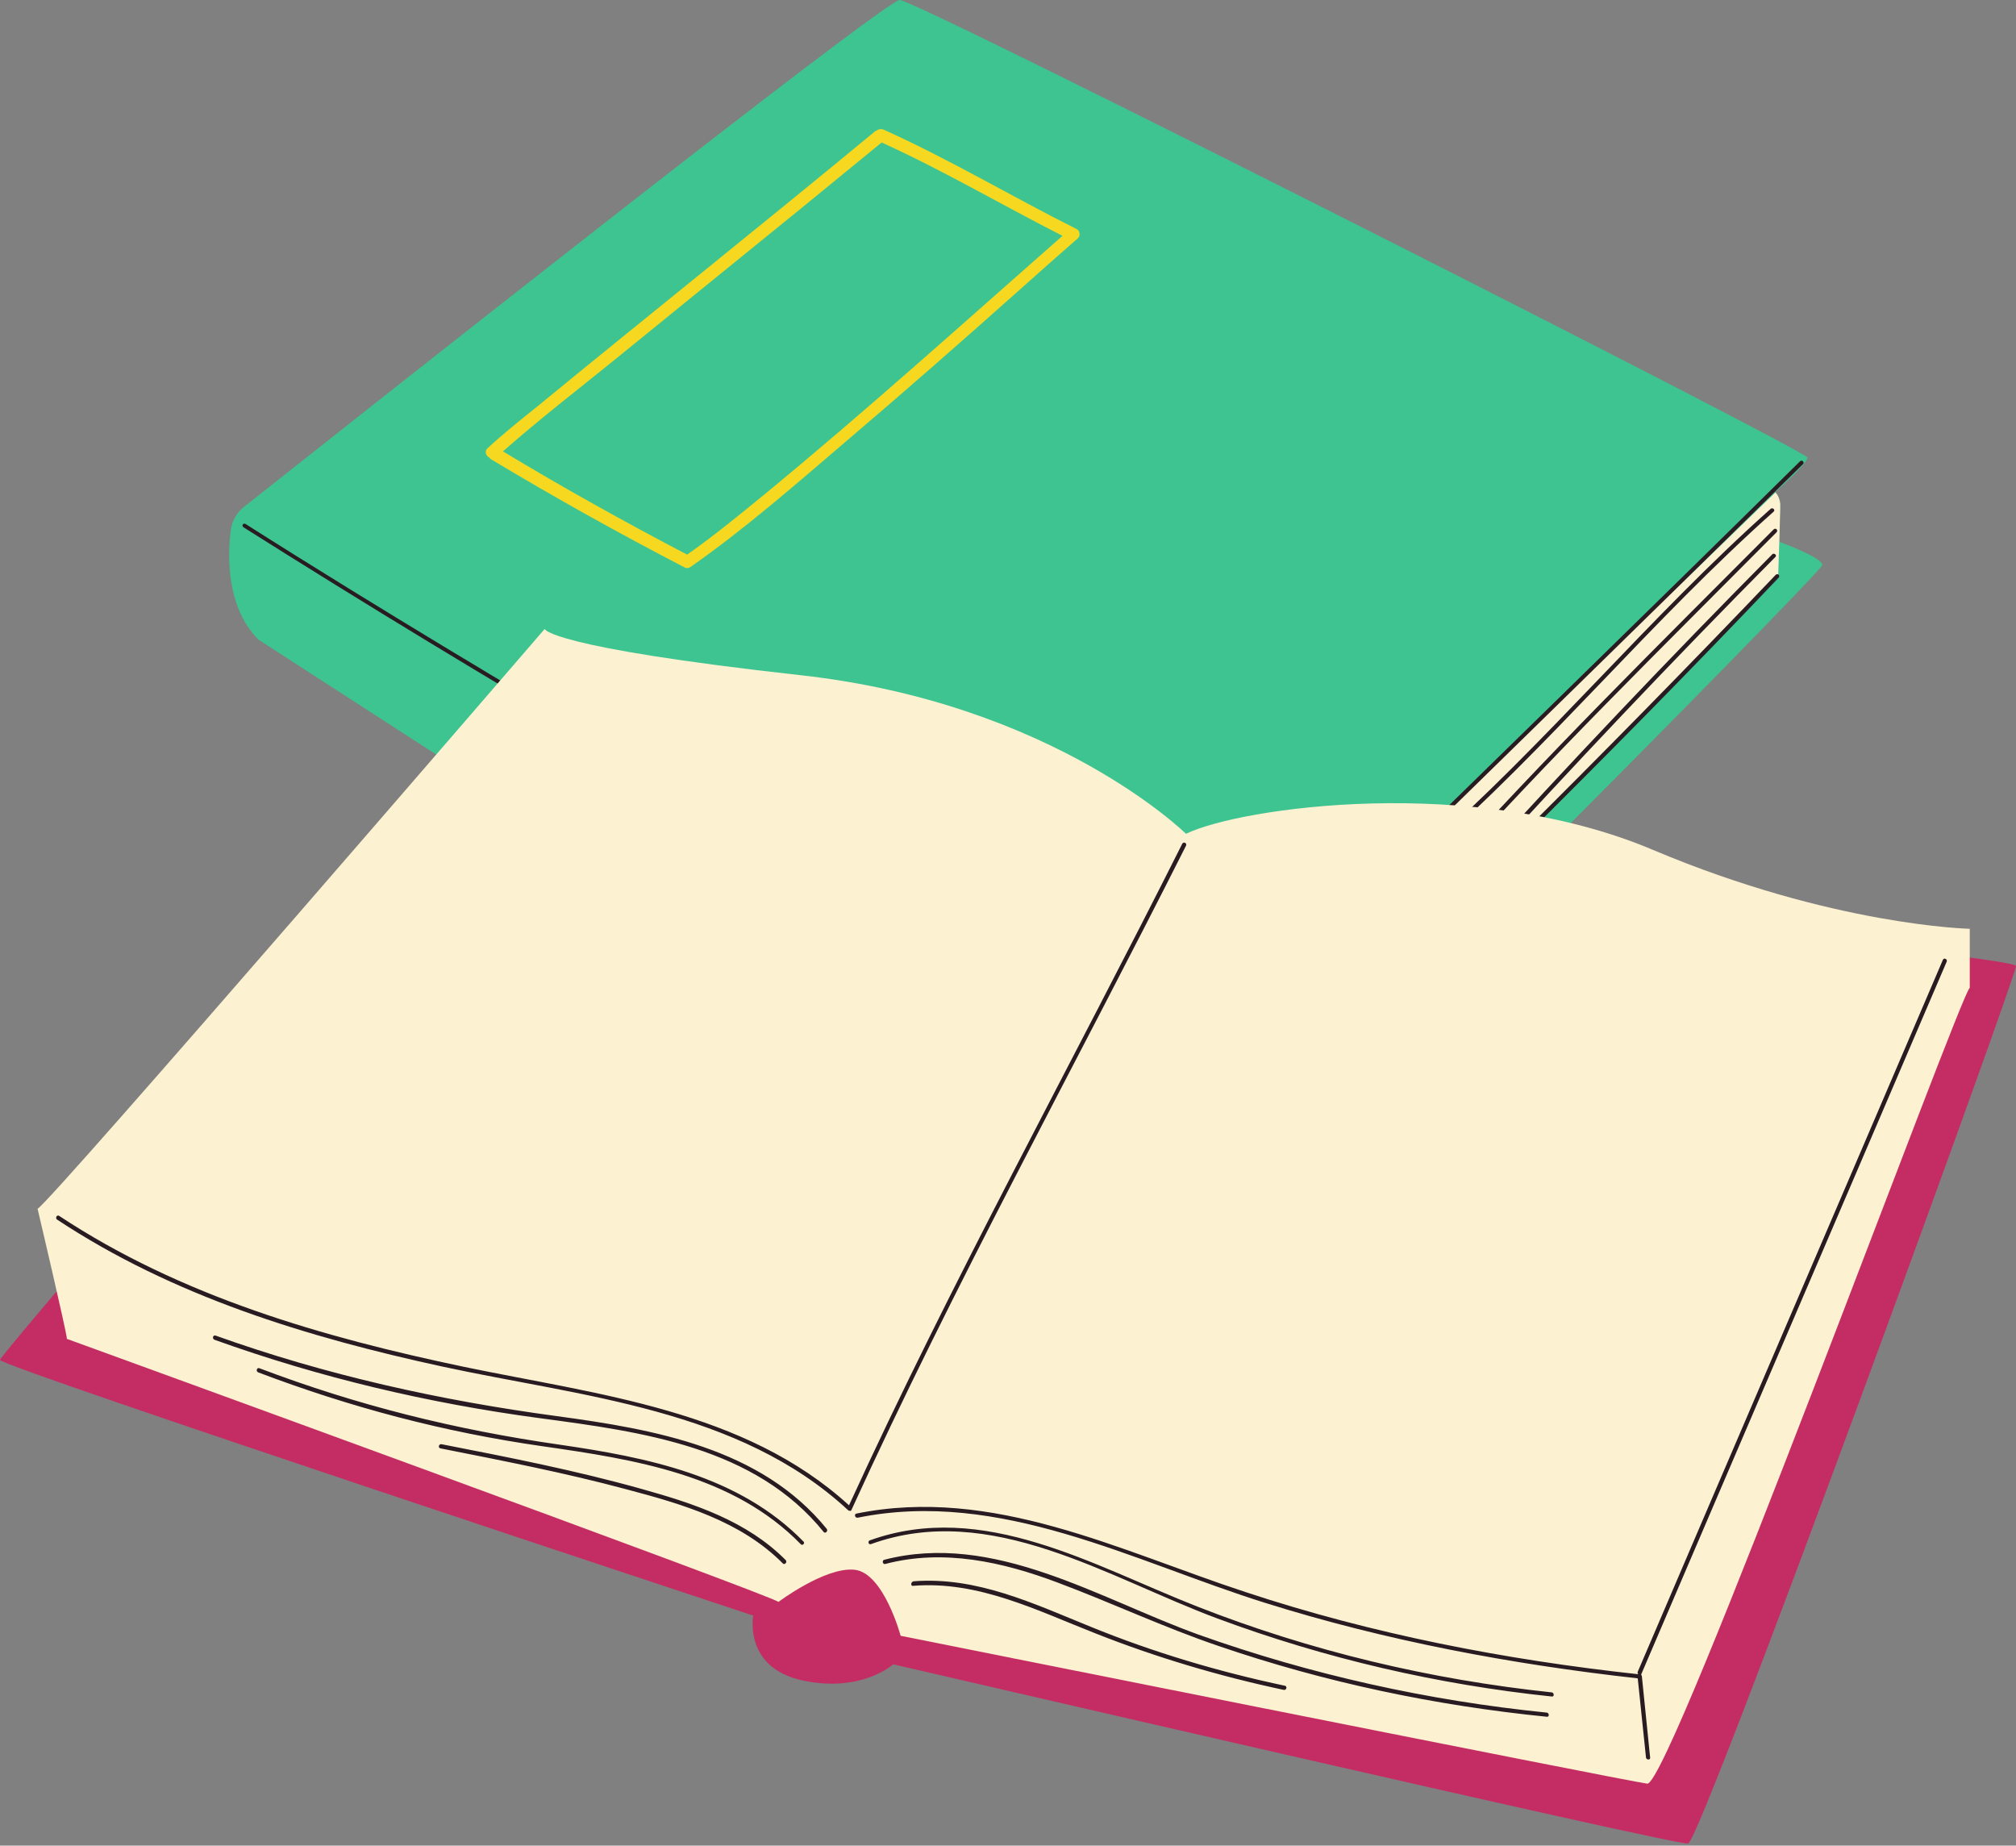
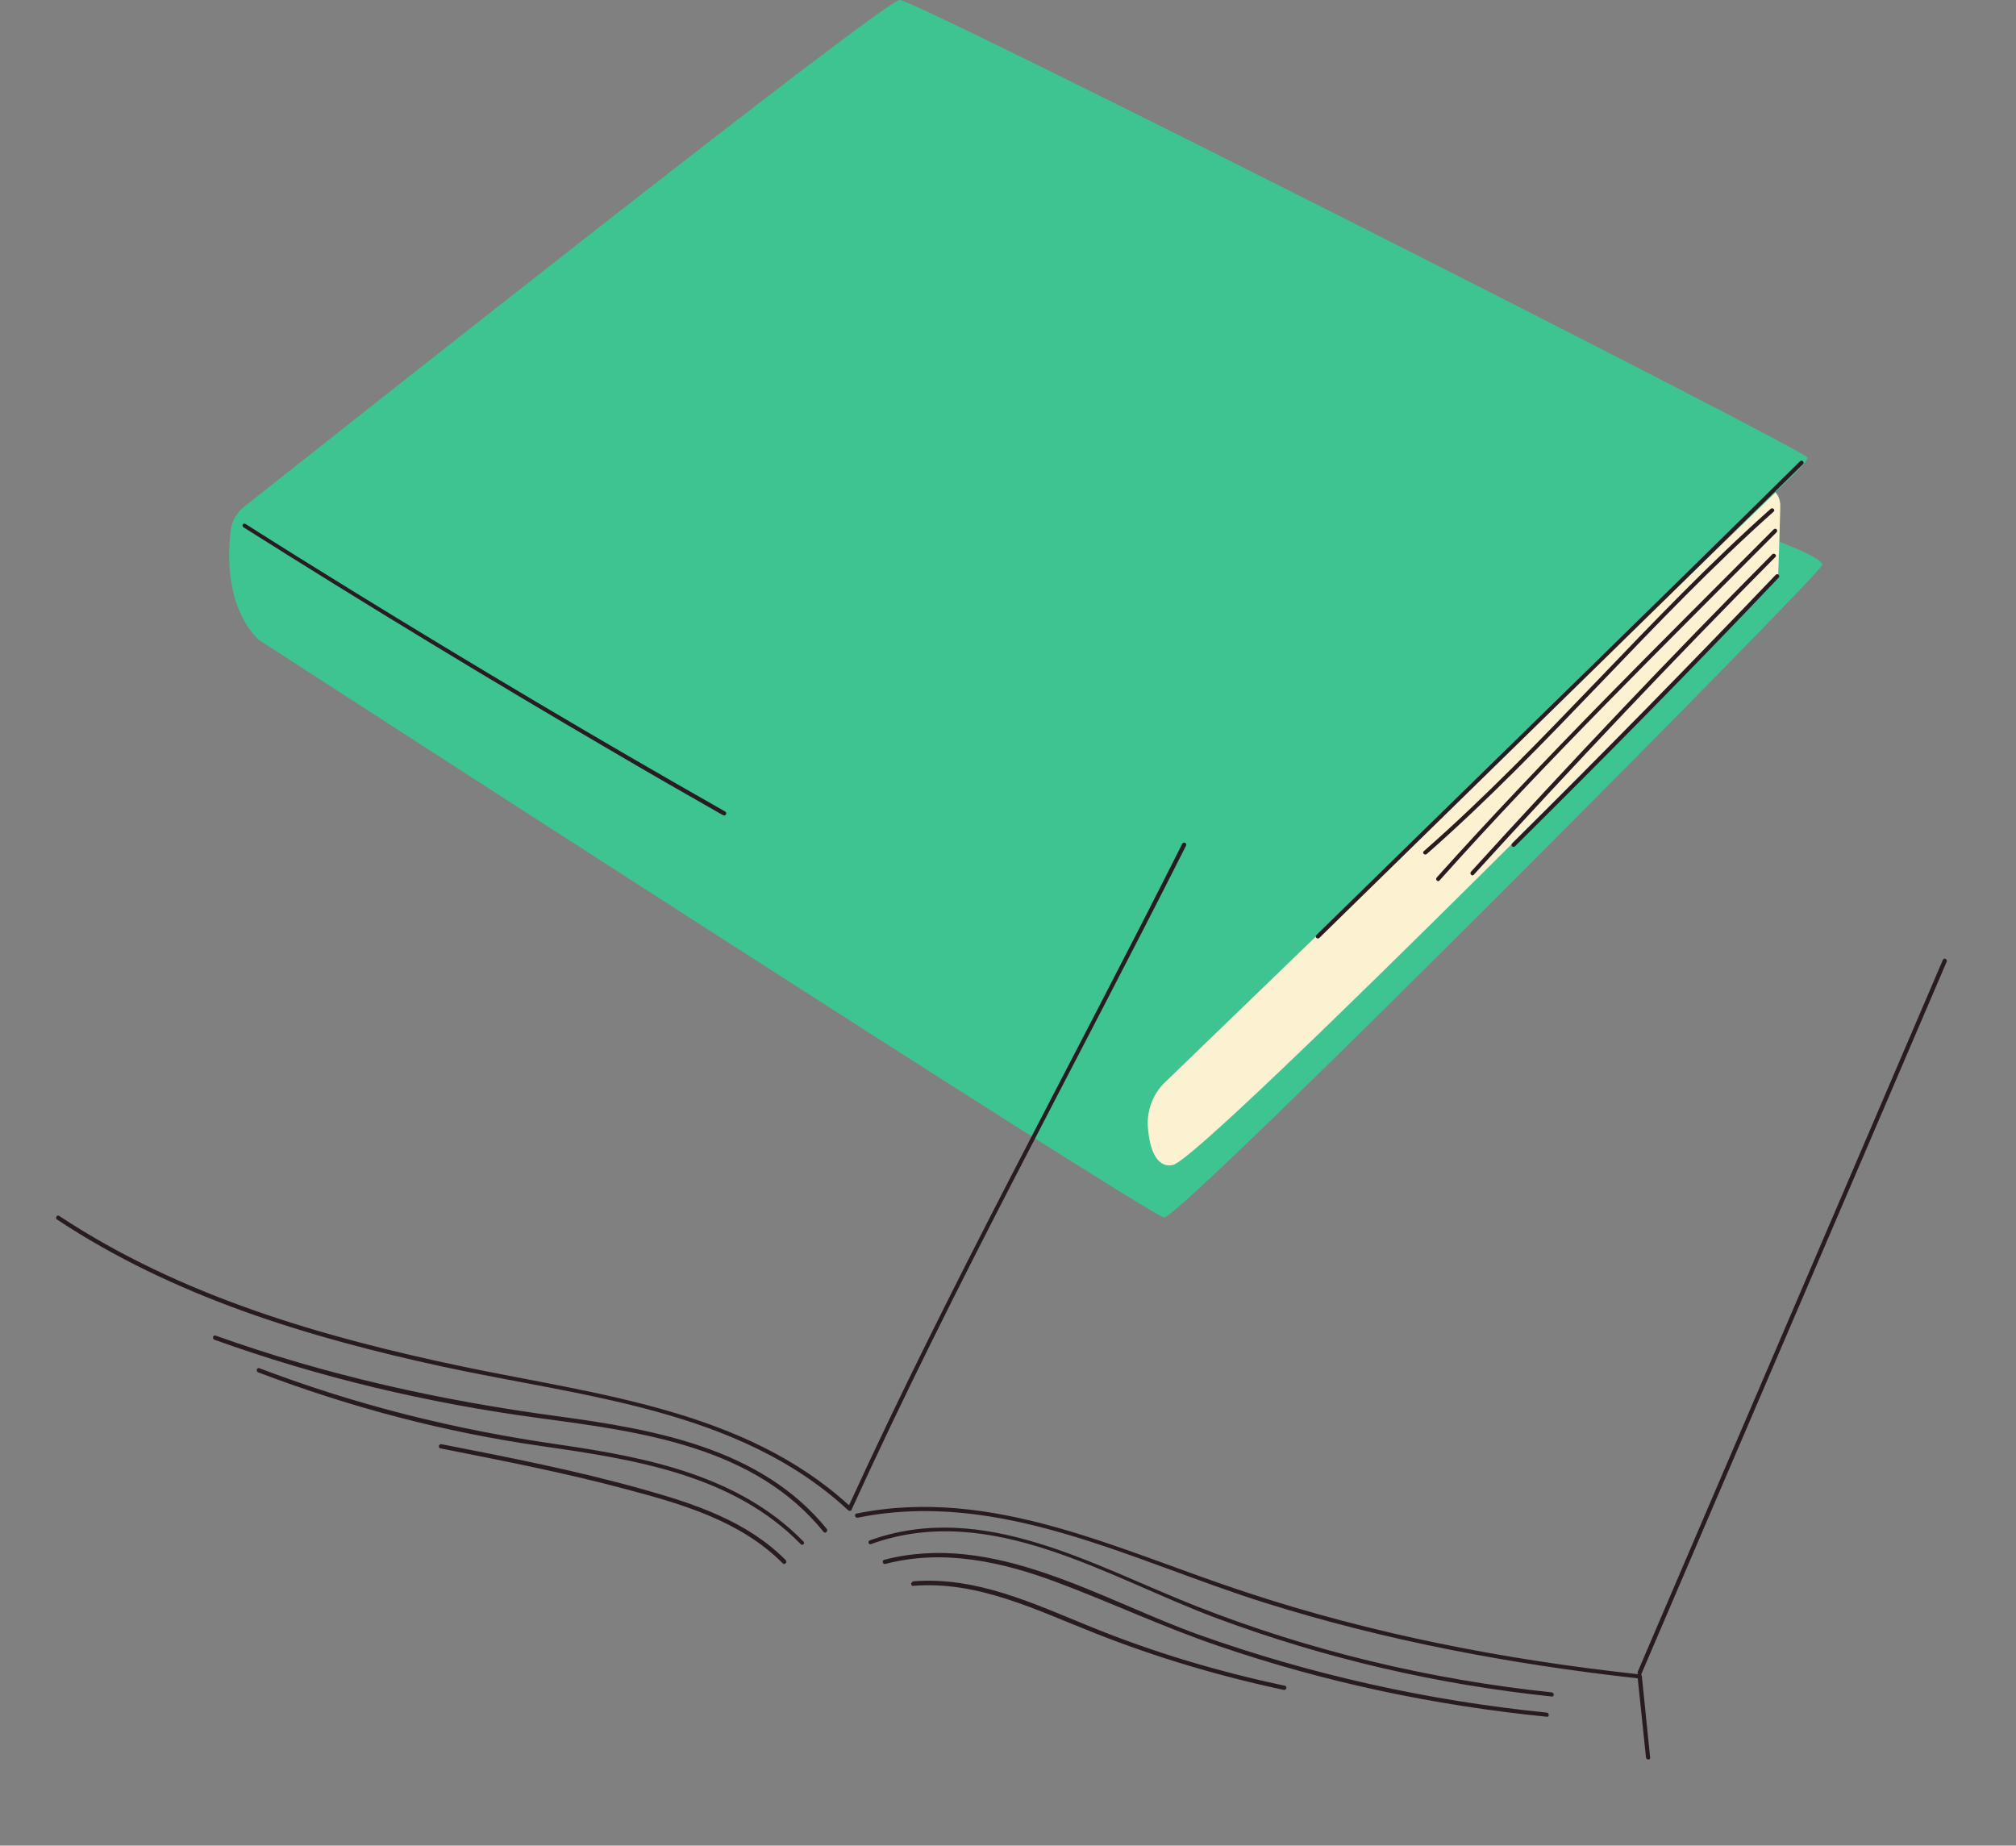
<svg xmlns="http://www.w3.org/2000/svg" height="446.9" preserveAspectRatio="xMidYMid meet" version="1.0" viewBox="0.0 0.0 488.2 446.9" width="488.2" zoomAndPan="magnify">
  <rect x="0.0" y="0.0" width="488.2" height="446.9" fill="#808080" stroke="none" />
  <g>
    <g id="change1_1">
      <path d="M441.3,136.8c0,1.8-155.5,158.5-159.4,158C278,294.3,62.6,154.9,62.6,154.9c-7.9-7.9-7.5-20.6-6.7-26.6 c0.3-2.2,1.4-4.1,3.1-5.5C79.1,106.9,214.1,0,217.9,0c4.1,0,219.8,109.2,219.8,110.8c0,1.5-7.9,8.4-7.9,8.4s1.1,0.8,1.3,2.8 c0,0.3,0,0.6,0,0.9c0,0.1,0,0.3,0,0.4c-0.2,2.9-0.2,6.2-0.2,7.4c0,0.3,0,0.5,0,0.5S441.3,135,441.3,136.8z" fill="#3DC491" />
    </g>
    <g id="change2_1">
      <path d="M431.1,122l0,1.3l-0.2,7.4l-0.3,8.9c0,0-139.1,141.1-146.6,142.5c-4.1,0.8-5.6-4.2-6-8.8 c-0.4-4.2,1.1-8.4,4.2-11.3l147.8-142.8C429.8,119.2,430.9,119.9,431.1,122z" fill="#FCF1D0" />
    </g>
    <g id="change3_1">
      <path d="M435.9,111.7c0.5-0.5,1.2,0.3,0.7,0.7c-38.9,38.3-78.1,76.5-117.1,114.7c-0.5,0.5-1.2-0.3-0.7-0.7 C357.8,188.2,397,150.1,435.9,111.7L435.9,111.7z M430,139.2c-21,22-42.2,43.6-63.8,65c-0.5,0.5,0.2,1.2,0.7,0.7 c21.6-21.4,42.9-43,63.8-65C431.2,139.4,430.5,138.7,430,139.2L430,139.2z M428.8,123.2c-29.4,26.2-54.4,56.9-84,82.9 c-0.5,0.4,0.2,1.1,0.7,0.7c29.6-26,54.6-56.7,84-82.9C430,123.5,429.3,122.8,428.8,123.2L428.8,123.2z M429.5,128.2 c-27.6,27.7-55.5,55.2-81.6,84.3c-0.4,0.5,0.3,1.2,0.7,0.7c26.1-29.2,54.1-56.6,81.6-84.3C430.7,128.4,430,127.7,429.5,128.2 L429.5,128.2z M429.2,134.2c-24.9,25.1-49.2,50.7-73,76.9c-0.4,0.5,0.3,1.2,0.7,0.7c23.8-26.1,48.1-51.8,73-76.9 C430.4,134.5,429.7,133.8,429.2,134.2L429.2,134.2z M59,127.7c29.6,18.7,59.6,36.9,89.9,54.6c8.7,5.1,17.4,10.1,26.2,15.1 c0.6,0.3,1.1-0.5,0.5-0.9c-30.5-17.3-60.6-35.2-90.5-53.6c-8.6-5.3-17.1-10.6-25.6-16C58.9,126.5,58.4,127.3,59,127.7L59,127.7z" fill="#281C22" />
    </g>
    <g id="change4_1">
-       <path d="M261.4,56.5c0-0.4-0.2-0.8-0.8-1.1C245,47.6,230,38.6,214,31.4c-0.5-0.2-1.1-0.2-1.5,0.1 c-0.2,0.1-0.4,0.2-0.6,0.3c-27.2,22.5-54.7,44.4-82,66.8c-4,3.2-8,6.4-11.8,9.9c-0.9,0.8-0.4,1.9,0.4,2.3c0.1,0.1,0.2,0.3,0.4,0.4 c15.3,9.2,30.9,17.9,46.7,26.1c0.4,0.3,1,0.4,1.6,0c13.3-9.3,25.7-20.2,38-30.7c14.1-12,28-24.2,41.8-36.5 c4.6-4.1,9.2-8.2,13.9-12.3C261.4,57.4,261.5,56.9,261.4,56.5z M184.9,119.9c-6,4.9-12.1,9.9-18.5,14.4c-15.1-7.9-30-16.2-44.6-25 c8.6-7.6,17.8-14.7,26.7-21.9c15.1-12.3,30.2-24.5,45.2-36.7c6.6-5.4,13.2-10.8,19.8-16.2c15,6.8,29.2,15.2,43.8,22.6 C233.3,78.2,209.6,99.6,184.9,119.9z" fill="#F7D821" />
-     </g>
+       </g>
  </g>
  <g>
    <g id="change5_1">
-       <path d="M283.9,211.6c0,0,204.3,19.7,204.3,22.3c0,2.7-76.3,212-79.4,212.5c-3.1,0.5-192.5-43.4-192.5-43.4 s-7.7,7-22,3.9c-14.3-3.1-11.9-15.7-11.9-15.7S0,330.9,0,329.3s142-165.7,142-165.7S275.6,205,283.9,211.6z" fill="#C42D64" />
-     </g>
+       </g>
    <g id="change2_2">
-       <path d="M400.3,205.8c43.6,18.4,76.7,19.1,76.7,19.1v14.3c-2.3,1.4-72.6,193.4-78.1,192.7 c-5.4-0.7-180.8-35.8-180.8-35.8s-4.1-15.3-11.2-16c-7.1-0.7-18.4,7.8-18.4,7.8c-1-1.4-172.3-63.7-172.3-63.7 c0-1.4-7.1-31.5-7.1-31.5c3.1-1.5,122.8-140.4,122.8-140.4s0.7,4.4,62,11.2s93.3,38.4,93.3,38.4 C300.4,195.5,356.8,187.4,400.3,205.8z" fill="#FCF1D0" />
-     </g>
+       </g>
    <g id="change3_2">
      <path d="M287.2,204.8c-27,53.6-56.1,106.2-81,160.8c-0.1,0.3-0.3,0.3-0.5,0.2c-0.1,0-0.2,0-0.3-0.1 c-26.5-24.6-64.6-27.5-98.3-34.8c-32.7-7.1-65.2-17-93.3-35.6c-0.5-0.4,0-1.2,0.5-0.9c29.5,19.5,63.8,29.4,98.2,36.6 c32.2,6.7,67.8,10.4,93.1,33.5c24.9-54.4,53.9-106.8,80.7-160.2C286.7,203.7,287.5,204.2,287.2,204.8z M397.5,405.3 c24.6-57.5,49.3-114.9,73.9-172.4c0.3-0.6-0.6-1.1-0.9-0.5c-24.6,57.5-49.3,114.9-73.9,172.4c-0.1,0.2,0,0.4,0.1,0.6 c-32.2-3.5-64.3-9.7-95.1-19.9c-30.5-10-61.2-25.7-94.2-19c-0.6,0.1-0.4,1.1,0.3,1c34.5-7,66.7,10.6,98.6,20.6 c29.3,9.2,59.7,14.9,90.3,18.3c0.7,6.4,1.3,12.8,2,19.2c0.1,0.6,1.1,0.6,1,0c-0.7-6.6-1.3-13.1-2-19.7c0-0.1-0.1-0.2-0.1-0.3 c0,0,0,0,0,0c0,0,0,0-0.1-0.1c0,0,0,0,0,0C397.4,405.5,397.5,405.4,397.5,405.3z M210.9,373.9c29-10.5,57.5,8.2,83.9,18 c26.1,9.7,53.3,16,81,18.9c0.6,0.1,0.6-0.9,0-1c-29.4-3.1-58.4-10-85.9-20.8c-25-9.8-51.8-25.9-79.3-16 C210.1,373.2,210.3,374.1,210.9,373.9L210.9,373.9z M214.4,378.7c14.1-3.7,28.4-0.5,41.7,4.5c13.1,4.9,25.8,10.9,39.1,15.4 c25.7,8.8,52.4,14.4,79.4,17.1c0.6,0.1,0.6-0.9,0-1c-28.8-2.9-57.2-9.2-84.4-18.9c-24.1-8.7-49.6-25-76.1-18.1 C213.5,377.9,213.8,378.9,214.4,378.7L214.4,378.7z M221.1,384c15.8-1.3,30.1,6,44.4,11.6c14.7,5.8,29.9,10.3,45.4,13.6 c0.6,0.1,0.9-0.8,0.3-1c-16.1-3.4-31.9-8.1-47.1-14.3c-13.8-5.6-27.6-12.2-42.9-11C220.5,383.1,220.5,384.1,221.1,384L221.1,384z M200.2,370.2c-15.9-19.6-41.8-24.1-65.4-27.3c-28.2-3.8-55.8-9.9-82.6-19.5c-0.6-0.2-0.9,0.7-0.3,1c25.6,9.2,51.9,15.4,78.8,19 c24.7,3.3,52.1,6.9,68.8,27.6C199.9,371.4,200.6,370.7,200.2,370.2L200.2,370.2z M194.6,373.3c-15.6-16-37.9-20.4-59.2-23.5 c-25.1-3.6-48.9-9.5-72.6-18.5c-0.6-0.2-0.9,0.7-0.3,1c22.4,8.5,45.1,14.5,68.9,17.9c22.3,3.2,46.1,6.9,62.5,23.7 C194.3,374.4,195,373.7,194.6,373.3L194.6,373.3z M190.3,377.8c-9.4-9.5-22.2-13.7-34.7-17.2c-16-4.5-32.3-7.7-48.7-10.9 c-0.6-0.1-0.9,0.8-0.3,1c15.1,3,30.1,5.9,45,9.9c13.6,3.6,27.8,7.7,38,18C190,379,190.7,378.3,190.3,377.8L190.3,377.8z" fill="#281C22" />
    </g>
  </g>
</svg>